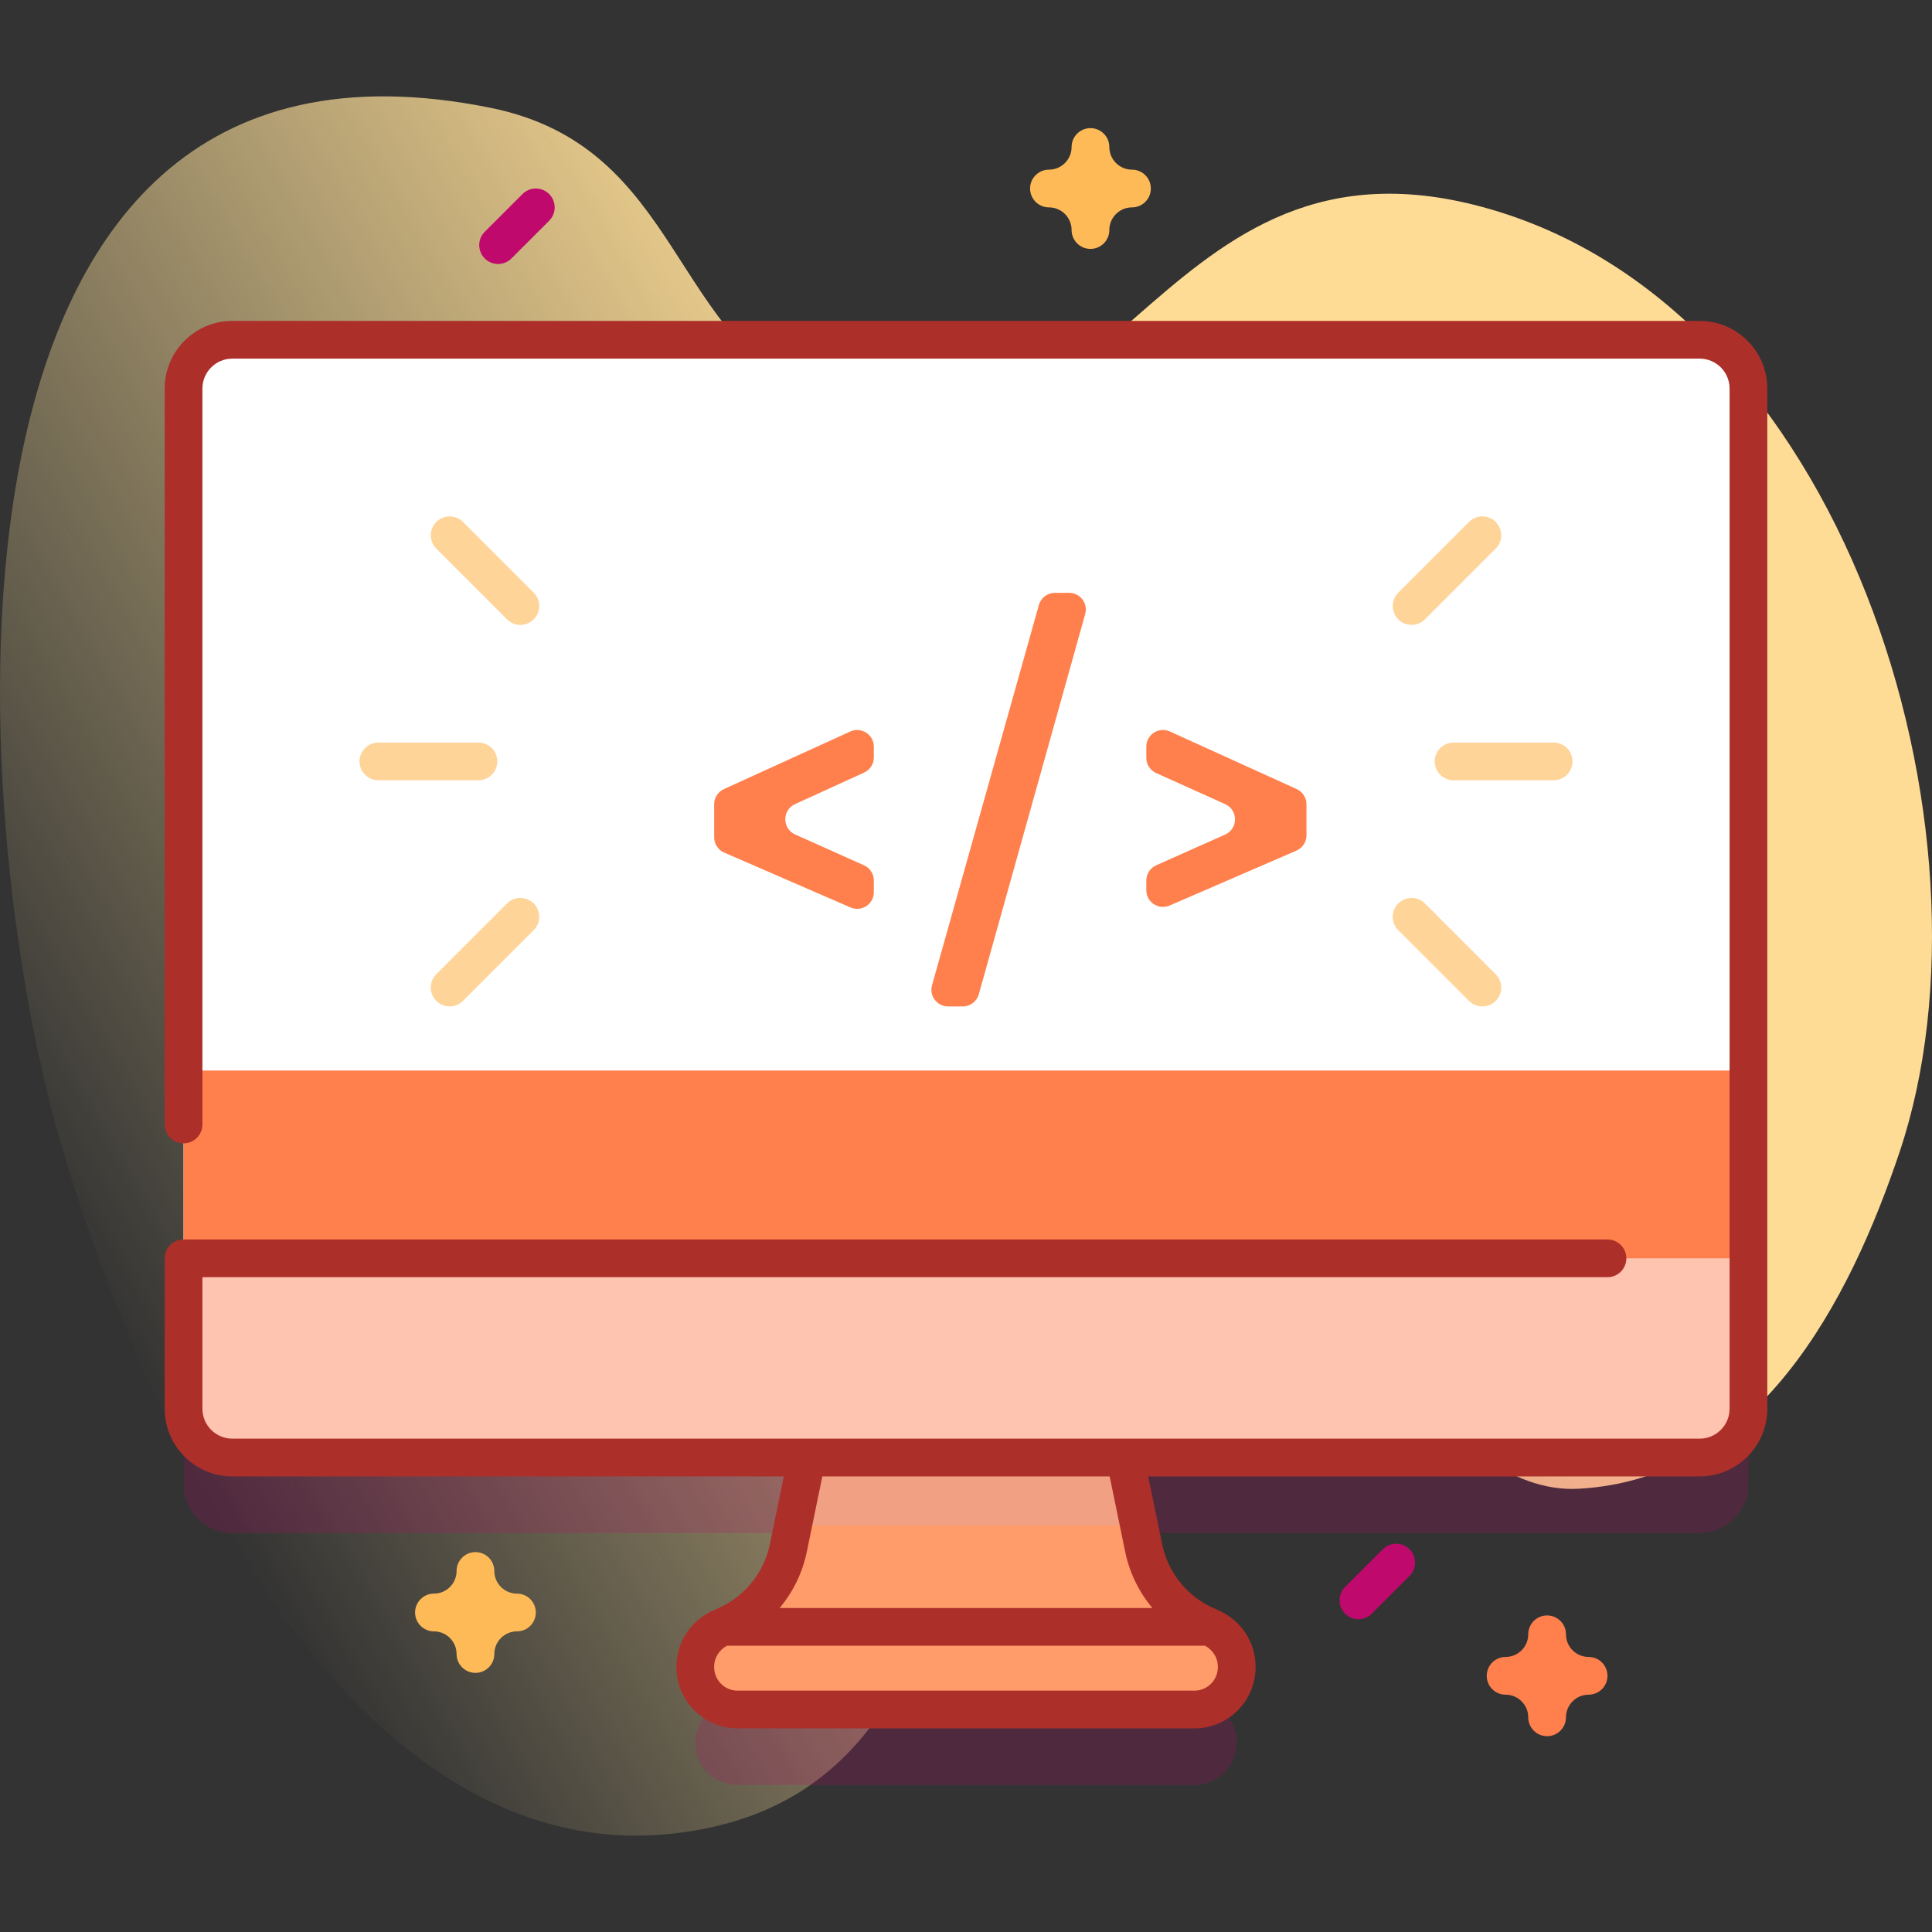
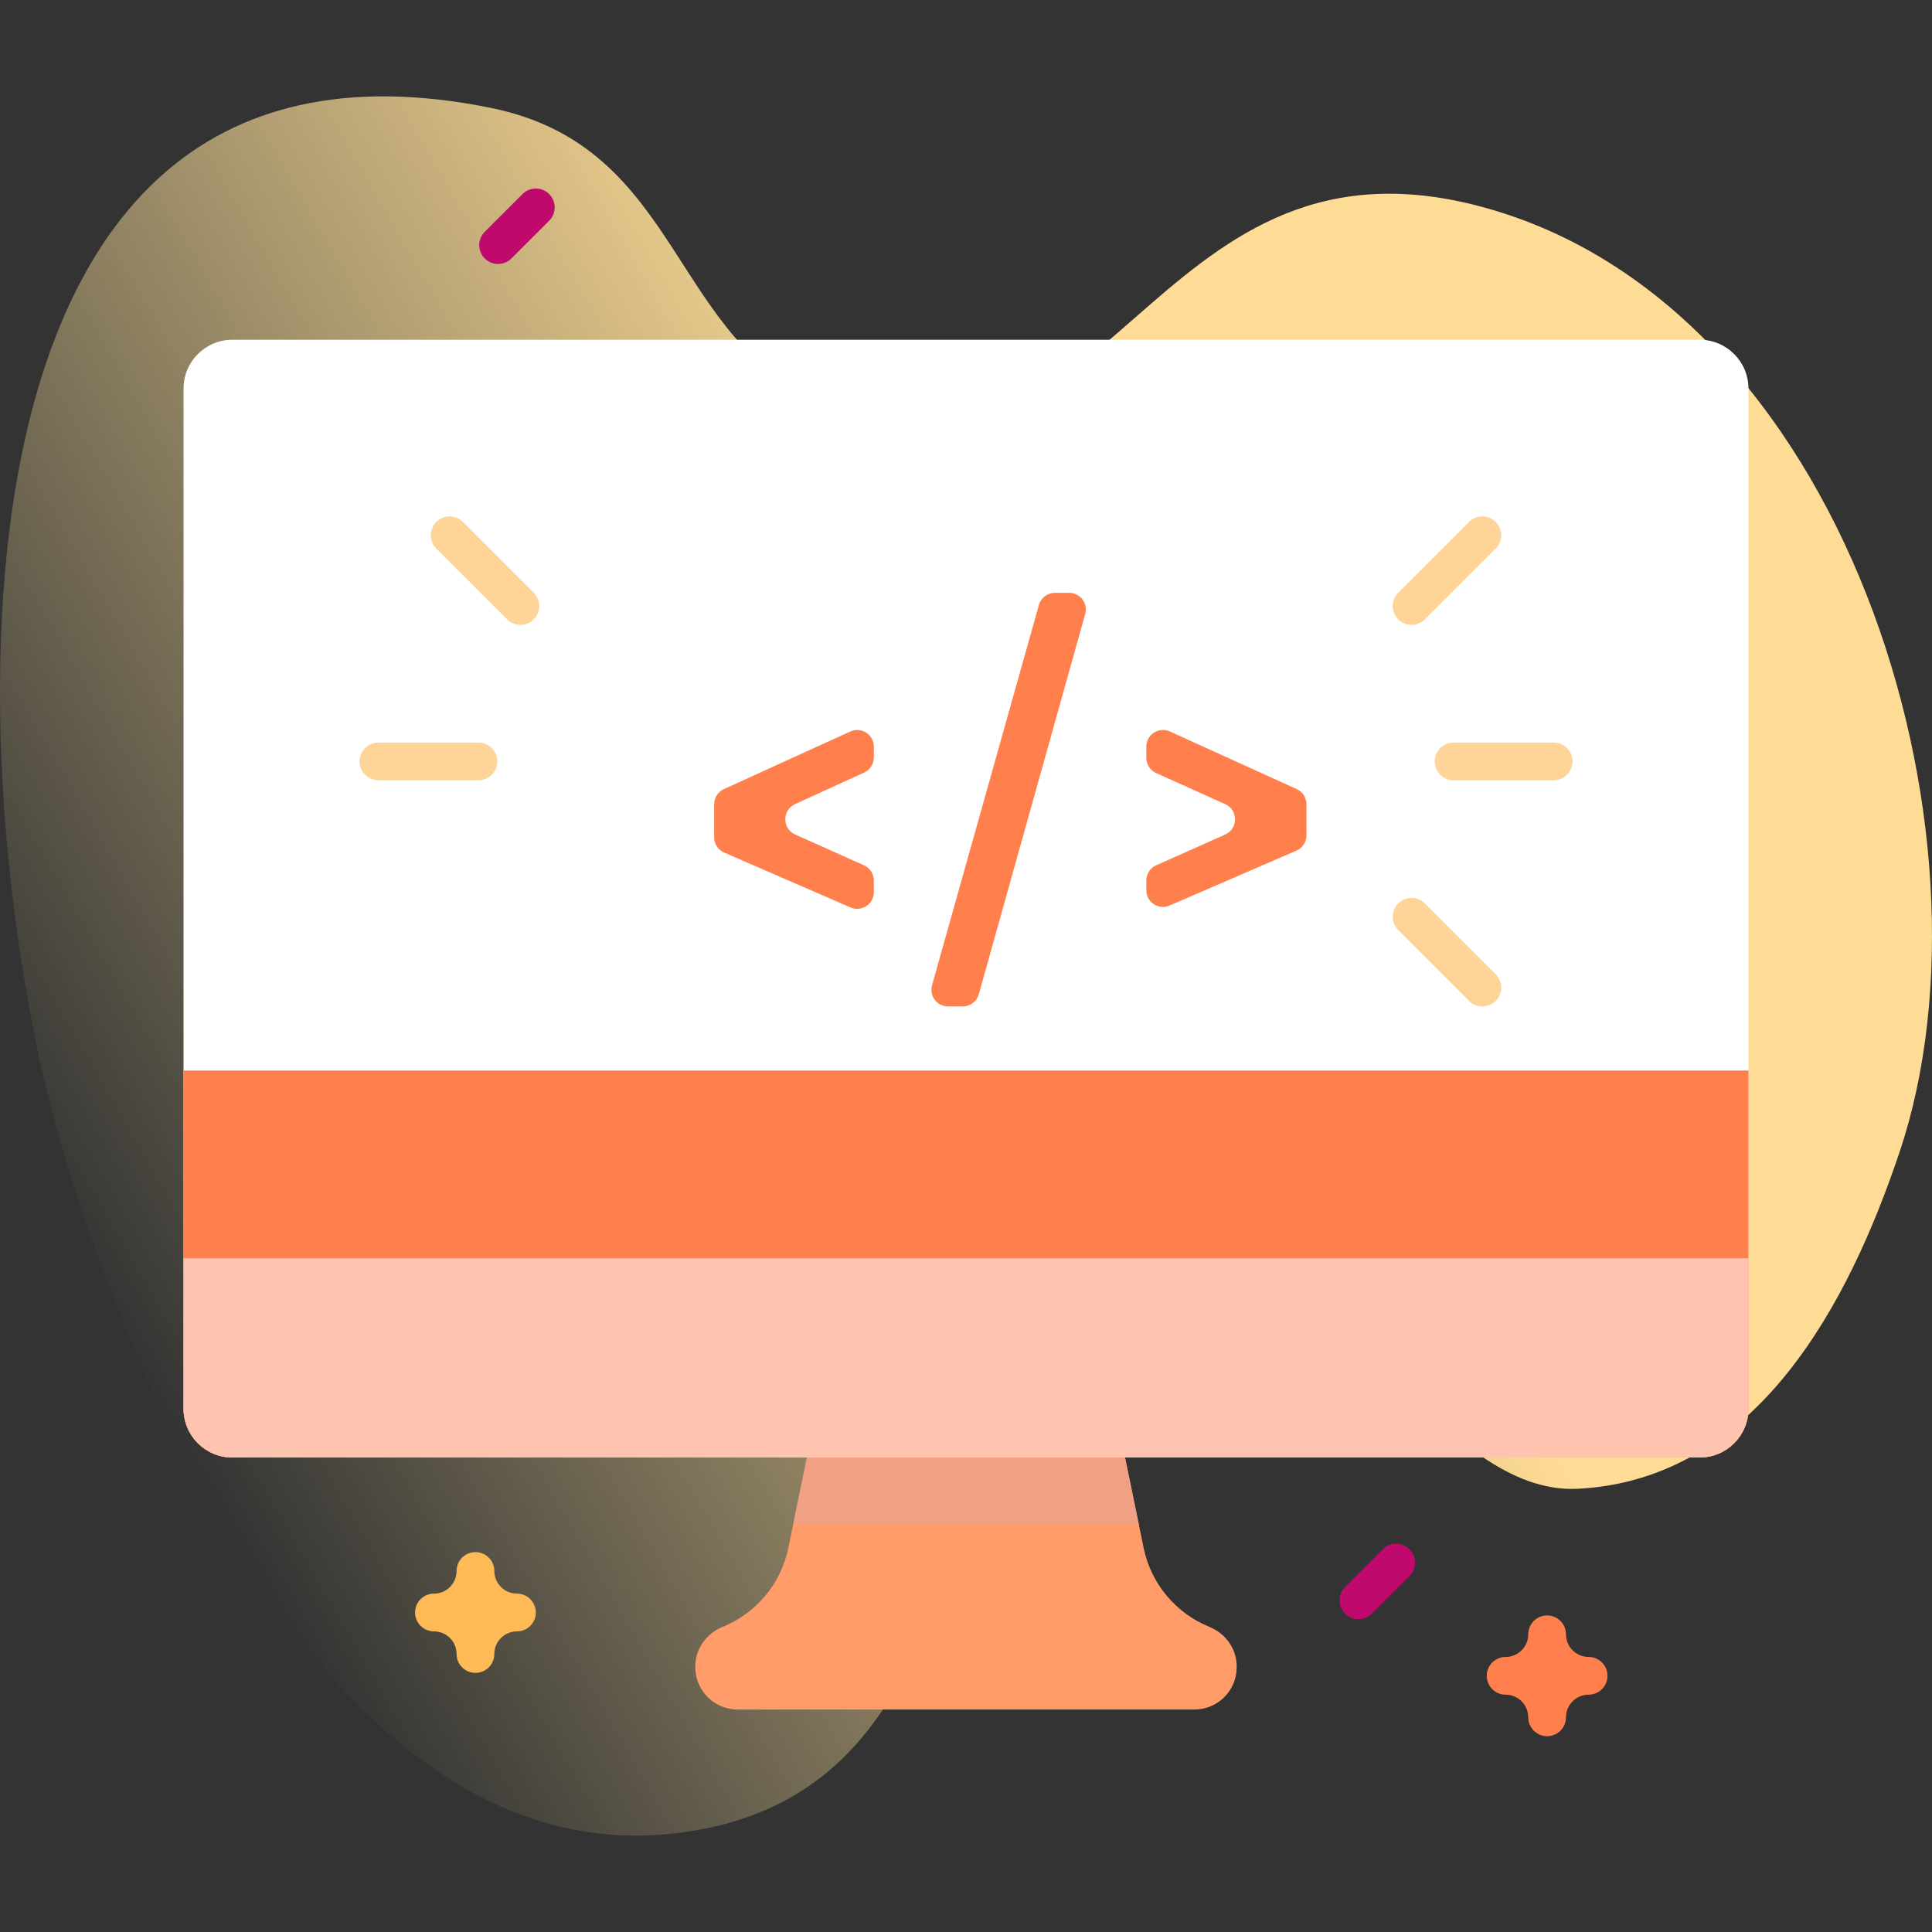
<svg xmlns="http://www.w3.org/2000/svg" version="1.1" id="Capa_1" x="0px" y="0px" width="512px" height="512px" viewBox="0 0 512 512" enable-background="new 0 0 512 512" xml:space="preserve">
  <rect x="0" y="0" width="512" height="512" fill="#333333" stroke="none" />
  <linearGradient id="SVGID_1_" gradientUnits="userSpaceOnUse" x1="23.821" y1="170.731" x2="459.531" y2="422.289" gradientTransform="matrix(1 0 0 -1 0 514)">
    <stop offset="0" style="stop-color:#FFE69F;stop-opacity:0" />
    <stop offset="0.629" style="stop-color:#FFDC95" />
  </linearGradient>
  <path fill="url(#SVGID_1_)" d="M16.074,302.88c18.727,64.003,72.707,194.564,163.922,182.845  C271.482,473.97,235.754,356,319.504,339.831c36.867-7.118,61.857,56.689,98.806,54.704c47.588-2.557,71.81-49.663,85.108-89.264  C531.615,221.303,489.389,78.919,390.56,54.26c-86.244-21.519-96.332,83.855-171.322,53.248  c-42.149-17.203-37.938-68.576-89.272-78.942C-25.333-2.794-8.845,217.716,16.074,302.88z" />
-   <path opacity="0.2" fill="#C0096C" enable-background="new    " d="M450.429,110.041H61.571c-7.139,0-12.926,5.787-12.926,12.926  v270.364c0,7.139,5.787,12.926,12.926,12.926h152.283l-4.928,23.947c-1.992,9.681-8.692,17.377-17.412,20.928  c-4.321,1.76-7.254,5.827-7.254,10.493v0.2c0,6.194,5.022,11.216,11.216,11.216h121.05c6.194,0,11.216-5.022,11.216-11.216v-0.2  c0-4.666-2.933-8.733-7.254-10.493c-8.719-3.551-15.419-11.247-17.412-20.928l-4.928-23.947h152.283  c7.139,0,12.926-5.787,12.926-12.926V122.967C463.355,115.828,457.568,110.041,450.429,110.041L450.429,110.041z" />
  <path fill="#FF9C6A" d="M195.475,453.041h121.05c6.194,0,11.216-5.022,11.216-11.216v-0.2c0-4.666-2.933-8.733-7.254-10.493  c-8.719-3.551-15.419-11.247-17.412-20.928l-6.611-32.121h-80.929l-6.611,32.121c-1.992,9.681-8.692,17.377-17.411,20.928  c-4.321,1.76-7.254,5.827-7.254,10.493v0.2C184.259,448.02,189.281,453.041,195.475,453.041L195.475,453.041z" />
  <path fill="#F2A083" d="M301.86,404.261h-91.72l5.4-26.18h80.92L301.86,404.261z" />
  <path fill="#FFFFFF" d="M450.429,386.257H61.571c-7.139,0-12.926-5.787-12.926-12.926V102.967c0-7.139,5.787-12.926,12.926-12.926  H450.43c7.139,0,12.926,5.787,12.926,12.926v270.364C463.355,380.47,457.568,386.257,450.429,386.257z" />
  <path fill="#FF804C" d="M48.645,283.696v89.631c0,7.141,5.789,12.93,12.93,12.93h388.85c7.141,0,12.93-5.789,12.93-12.93v-89.631  L48.645,283.696z" />
  <path fill="#FFC4AF" d="M48.645,333.469v39.862c0,7.139,5.787,12.926,12.926,12.926H450.43c7.139,0,12.926-5.787,12.926-12.926  v-39.862H48.645z" />
-   <path fill="#FFBA58" d="M288.985,65.959c-2.762,0-5-2.238-5-5c0-3.309-2.691-6-6-6c-2.762,0-5-2.238-5-5s2.238-5,5-5  c3.309,0,6-2.691,6-6c0-2.762,2.238-5,5-5s5,2.238,5,5c0,3.309,2.691,6,6,6c2.762,0,5,2.238,5,5s-2.238,5-5,5c-3.309,0-6,2.691-6,6  C293.985,63.721,291.747,65.959,288.985,65.959z" />
  <path fill="#C0096C" d="M360,429.107c-1.279,0-2.56-0.488-3.535-1.465c-1.953-1.952-1.953-5.118,0-7.07l10-10  c1.951-1.953,5.119-1.953,7.07,0c1.953,1.952,1.953,5.118,0,7.07l-10,10C362.56,428.619,361.279,429.107,360,429.107z" />
  <path fill="#C0096C" d="M132,69.959c-1.279,0-2.56-0.488-3.535-1.465c-1.953-1.952-1.953-5.118,0-7.07l10-10  c1.951-1.953,5.119-1.953,7.07,0c1.953,1.952,1.953,5.118,0,7.07l-10,10C134.56,69.471,133.279,69.959,132,69.959z" />
  <path fill="#FF804C" d="M410,460.107c-2.762,0-5-2.238-5-5c0-3.309-2.691-6-6-6c-2.762,0-5-2.238-5-5s2.238-5,5-5  c3.309,0,6-2.691,6-6c0-2.762,2.238-5,5-5s5,2.238,5,5c0,3.309,2.691,6,6,6c2.762,0,5,2.238,5,5s-2.238,5-5,5c-3.309,0-6,2.691-6,6  C415,457.869,412.762,460.107,410,460.107z" />
  <path fill="#FFBA58" d="M126,443.328c-2.762,0-5-2.238-5-5c0-3.309-2.691-6-6-6c-2.762,0-5-2.238-5-5s2.238-5,5-5  c3.309,0,6-2.691,6-6c0-2.762,2.238-5,5-5c2.762,0,5,2.238,5,5c0,3.309,2.691,6,6,6c2.762,0,5,2.238,5,5s-2.238,5-5,5  c-3.309,0-6,2.691-6,6C131,441.09,128.762,443.328,126,443.328z" />
  <g>
    <path fill="#FFD499" d="M411.727,206.783h-26.52c-2.762,0-5-2.239-5-5s2.238-5,5-5h26.52c2.762,0,5,2.239,5,5   S414.489,206.783,411.727,206.783z" />
    <path fill="#FFD499" d="M389.308,265.252L370.556,246.5c-1.953-1.953-1.952-5.119,0-7.071c1.953-1.952,5.118-1.953,7.071,0   l18.752,18.752c1.953,1.953,1.952,5.119,0,7.071S391.261,267.205,389.308,265.252L389.308,265.252z" />
    <path fill="#FFD499" d="M389.308,138.314l-18.752,18.752c-1.953,1.953-1.952,5.119,0,7.071c1.953,1.952,5.118,1.953,7.071,0   l18.752-18.752c1.953-1.953,1.952-5.119,0-7.071S391.261,136.361,389.308,138.314z" />
    <path fill="#FFD499" d="M100.273,206.783h26.52c2.762,0,5-2.239,5-5s-2.238-5-5-5h-26.52c-2.762,0-5,2.239-5,5   S97.511,206.783,100.273,206.783z" />
-     <path fill="#FFD499" d="M122.692,265.252l18.752-18.752c1.953-1.953,1.952-5.119,0-7.071s-5.118-1.953-7.071,0l-18.752,18.752   c-1.953,1.953-1.952,5.119,0,7.071C117.574,267.204,120.739,267.205,122.692,265.252L122.692,265.252z" />
    <path fill="#FFD499" d="M122.692,138.314l18.752,18.752c1.953,1.953,1.952,5.119,0,7.071s-5.118,1.953-7.071,0l-18.752-18.752   c-1.953-1.953-1.952-5.119,0-7.071C117.574,136.362,120.739,136.361,122.692,138.314z" />
  </g>
-   <path fill="#AD2F2A" d="M450.43,85.041H61.57c-9.885,0-17.926,8.041-17.926,17.926V298c0,2.762,2.238,5,5,5s5-2.238,5-5V102.967  c0-4.37,3.556-7.926,7.926-7.926h388.86c4.37,0,7.926,3.556,7.926,7.926v270.364c0,4.37-3.556,7.926-7.926,7.926H61.57  c-4.37,0-7.926-3.556-7.926-7.926V338.47H426c2.762,0,5-2.238,5-5s-2.238-5-5-5H48.645c-2.762,0-5,2.238-5,5v39.861  c0,9.885,8.041,17.926,17.926,17.926H207.72l-3.692,17.938c-1.608,7.818-6.992,14.288-14.399,17.306  c-0.012,0.005-0.023,0.011-0.035,0.016c-0.022,0.009-0.042,0.019-0.064,0.029c-6.241,2.588-10.269,8.493-10.269,15.079v0.2  c0,8.941,7.274,16.216,16.216,16.216h121.049c8.942,0,16.217-7.274,16.217-16.216v-0.2c0-6.589-4.031-12.496-10.275-15.082  c-0.019-0.008-0.037-0.017-0.056-0.025c-0.013-0.005-0.025-0.012-0.037-0.017c-7.408-3.018-12.792-9.487-14.4-17.306l-3.692-17.938  H450.43c9.885,0,17.926-8.041,17.926-17.926V102.967C468.355,93.082,460.314,85.041,450.43,85.041L450.43,85.041z M322.741,441.825  c0,3.428-2.789,6.216-6.217,6.216H195.476c-3.428,0-6.216-2.788-6.216-6.216v-0.2c0-2.272,1.31-4.347,3.389-5.493h126.704  c2.079,1.146,3.389,3.221,3.389,5.493v0.2H322.741z M294.101,391.403l4.077,19.808c1.15,5.587,3.66,10.687,7.207,14.921h-98.77  c3.547-4.234,6.057-9.334,7.207-14.921l4.107-19.954h76.156C294.094,391.306,294.09,391.354,294.101,391.403z" />
  <g>
    <path fill="#FF804C" d="M191.846,209.116l33.482-15.256c2.925-1.333,6.249,0.805,6.249,4.02v2.847c0,1.73-1.009,3.3-2.583,4.018   l-18.294,8.352c-3.457,1.578-3.44,6.496,0.029,8.05l18.236,8.167c1.589,0.712,2.612,2.29,2.612,4.031v3.086   c0,3.18-3.26,5.319-6.177,4.052l-33.482-14.54c-1.614-0.701-2.658-2.292-2.658-4.052v-8.755   C189.26,211.405,190.271,209.833,191.846,209.116z" />
    <path fill="#FF804C" d="M279.568,157.107h3.771c2.925,0,5.042,2.791,4.254,5.608l-28.198,100.775   c-0.534,1.908-2.273,3.227-4.254,3.227h-3.89c-2.927,0-5.044-2.795-4.253-5.612l28.316-100.775   C275.851,158.423,277.589,157.107,279.568,157.107z" />
    <path fill="#FF804C" d="M306.402,229.315l18.271-8.147c3.484-1.554,3.493-6.496,0.015-8.062l-18.3-8.239   c-1.585-0.713-2.604-2.29-2.604-4.028v-2.968c0-3.212,3.32-5.35,6.244-4.022l33.612,15.269c1.577,0.717,2.59,2.289,2.59,4.022v8.23   c0,1.761-1.046,3.354-2.662,4.054l-33.612,14.551c-2.917,1.263-6.172-0.876-6.172-4.054v-2.572   C303.783,231.605,304.809,230.025,306.402,229.315z" />
  </g>
</svg>